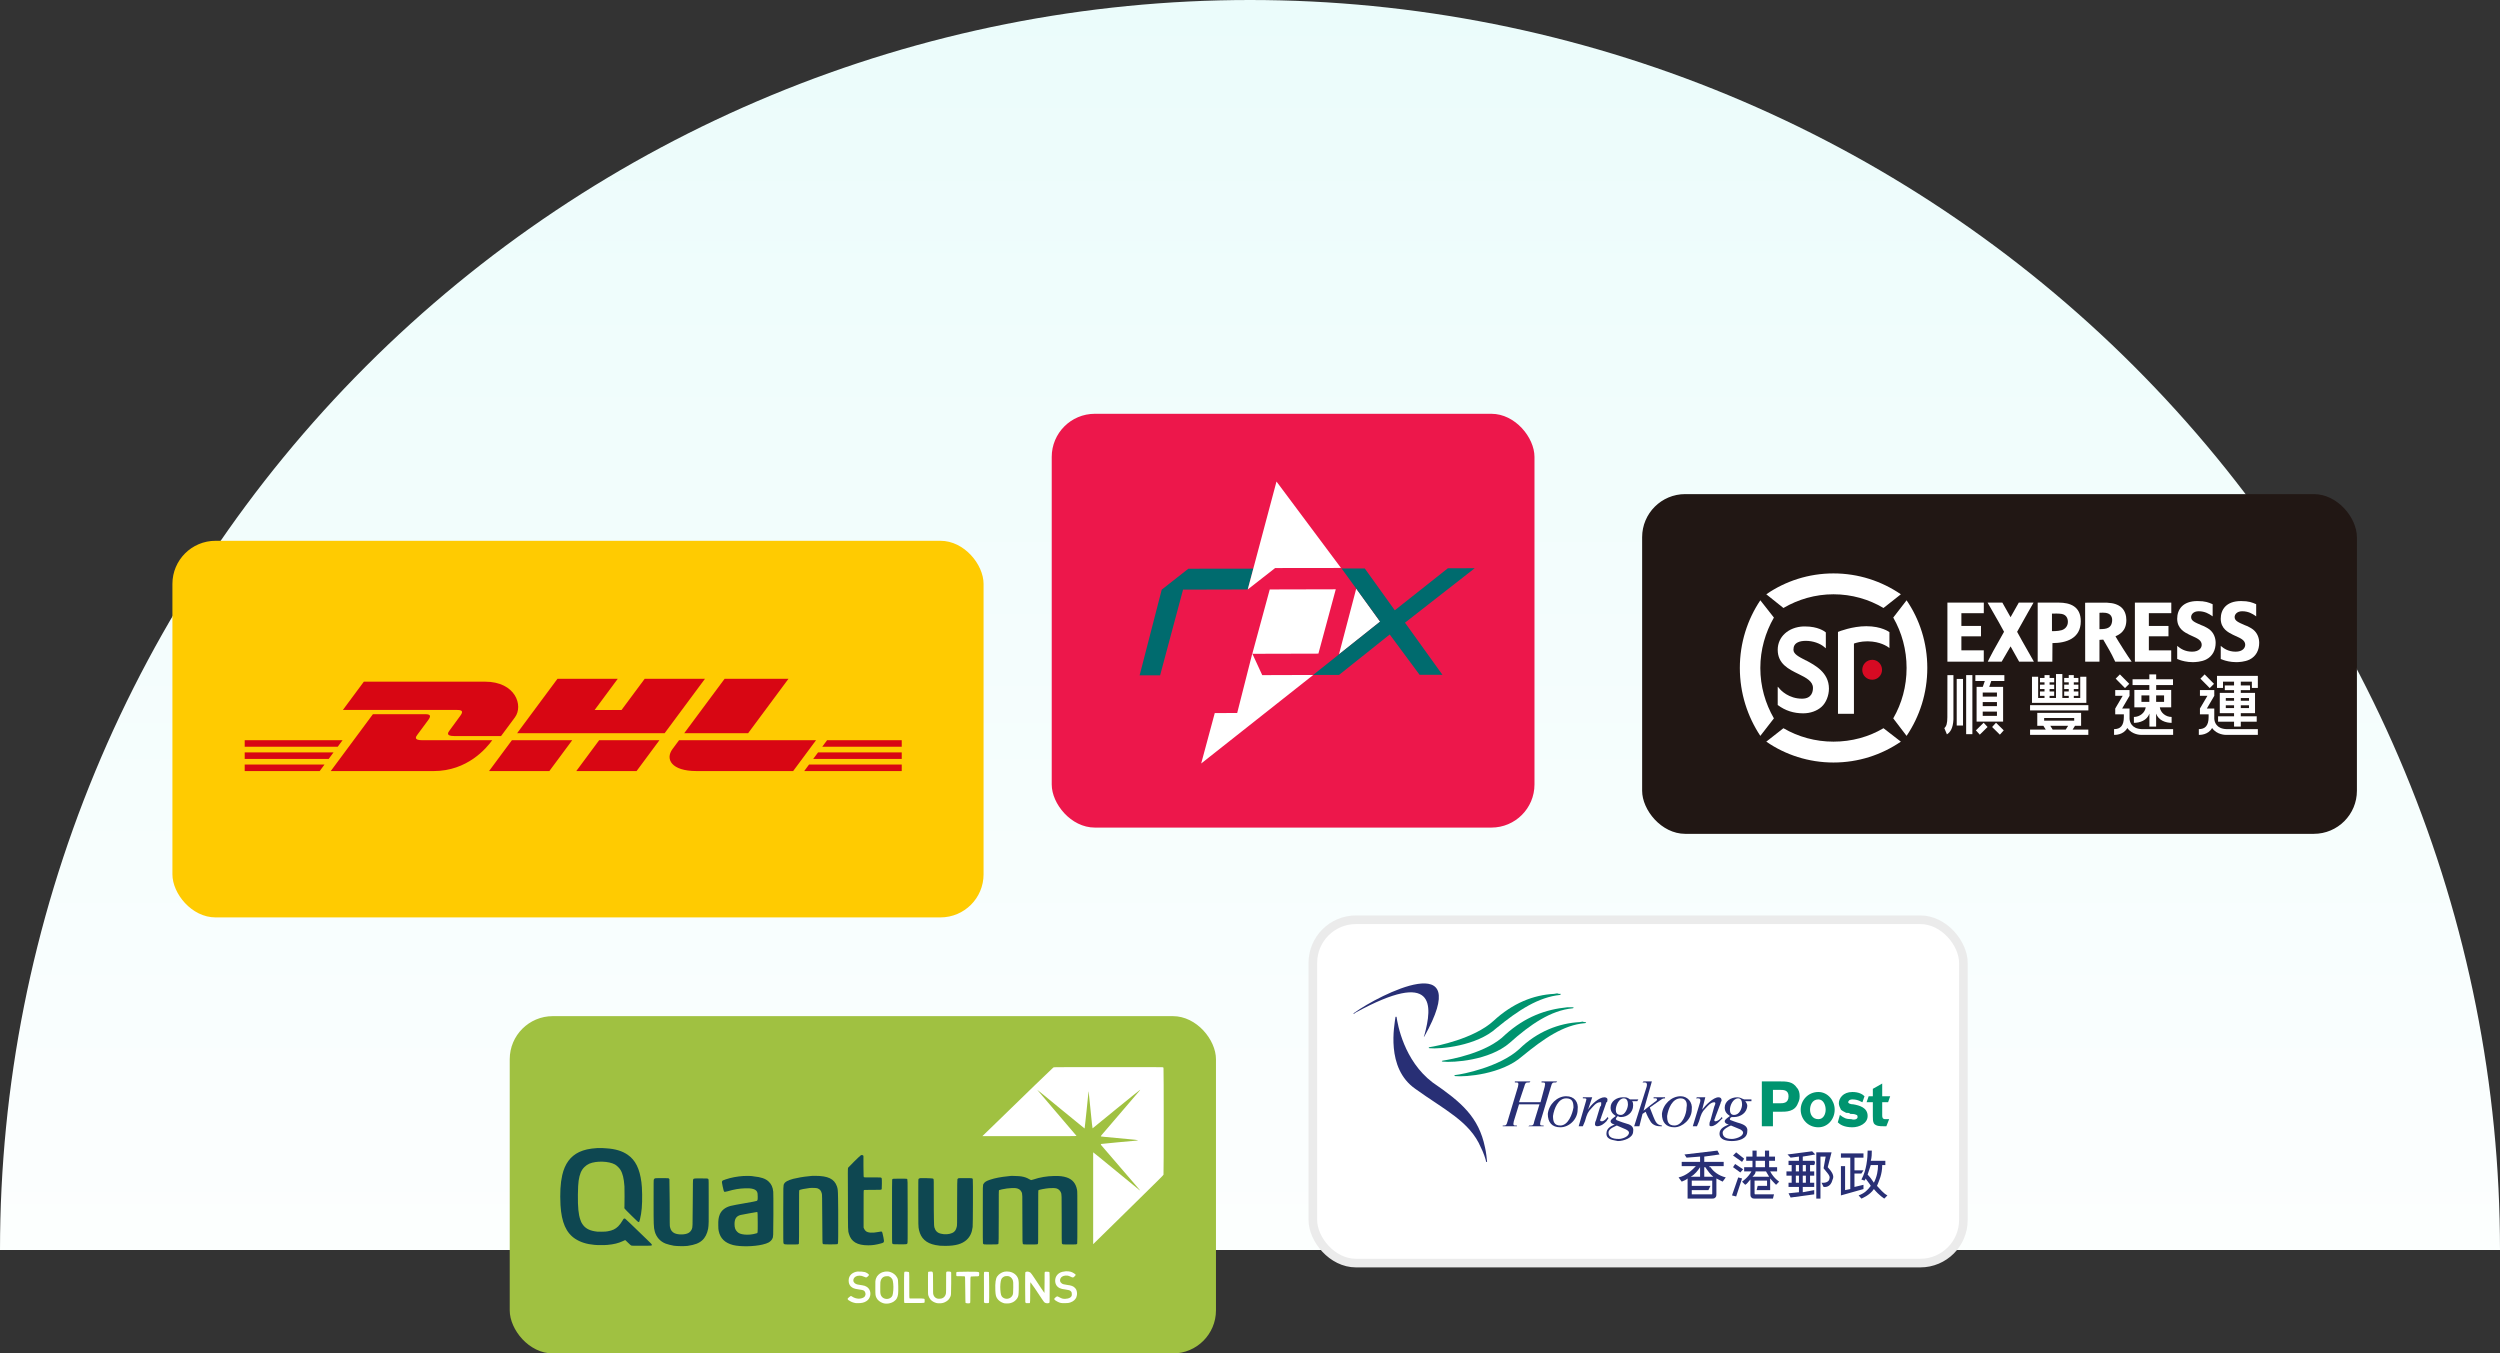
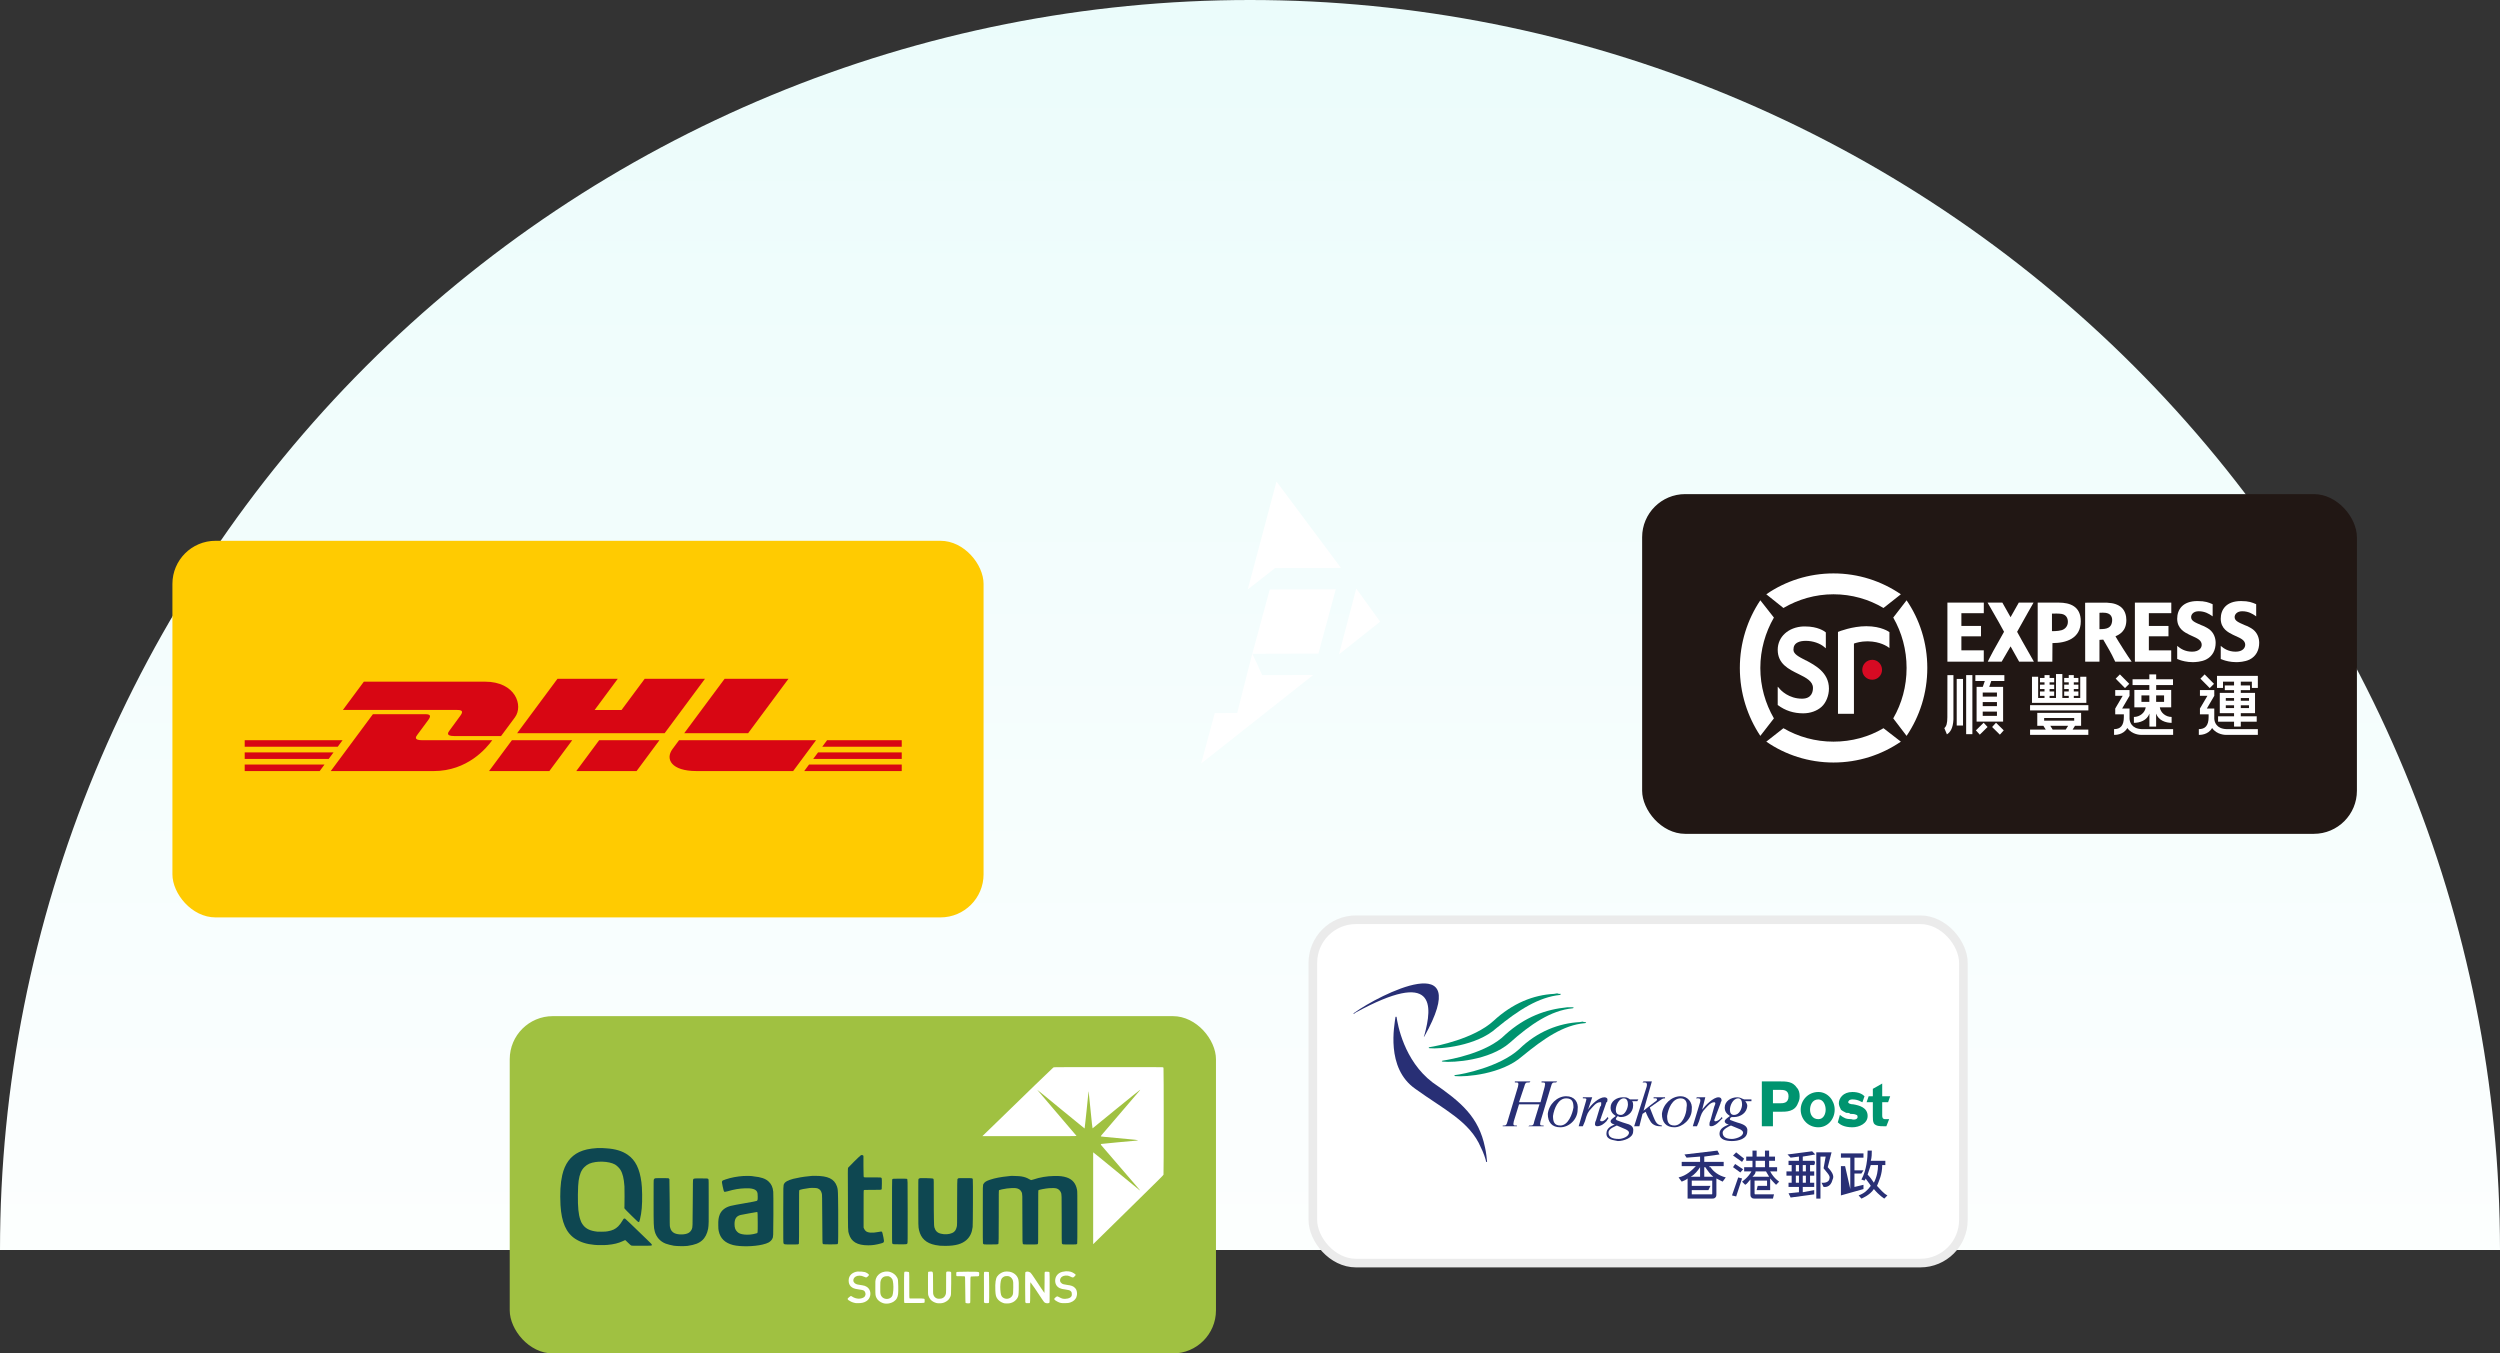
<svg xmlns="http://www.w3.org/2000/svg" width="290" height="157" viewBox="0 0 290 157" fill="none">
  <rect x="0" y="0" width="290" height="157" fill="#333333" stroke="none" />
  <path d="M290 145C290 125.958 286.249 107.103 278.963 89.511C271.676 71.919 260.995 55.934 247.53 42.469C234.066 29.005 218.081 18.324 200.489 11.037C182.897 3.751 164.042 -8.32338e-07 145 0C125.958 8.32338e-07 107.103 3.751 89.511 11.037C71.919 18.324 55.934 29.005 42.469 42.469C29.005 55.934 18.324 71.919 11.037 89.511C3.751 107.103 -1.66468e-06 125.958 0 145L290 145Z" fill="url(#paint0_linear)" />
-   <rect x="122" y="48" width="56" height="48" rx="5" fill="#ED174B" />
  <path d="M145.264 75.811L143.514 82.707L140.912 82.717L139.337 88.566L152.336 78.296L146.419 78.315L145.264 75.811Z" fill="white" />
  <path d="M147.29 68.377L154.949 68.358L152.934 75.821L145.266 75.841L147.29 68.377Z" fill="white" />
  <path d="M157.326 68.27L155.32 75.909L160.094 72.114L157.326 68.27Z" fill="white" />
-   <path d="M155.624 65.942H158.314L161.796 70.793L167.948 65.922L171.069 65.912L162.98 72.231L167.322 78.276H164.672L161.209 73.6L155.321 78.296H152.318L160.094 72.104L155.624 65.942ZM137.851 65.971L145.383 65.961L144.737 68.377L137.235 68.397L134.574 78.335H132.197L134.76 68.397L137.851 65.971Z" fill="#006B6E" />
  <path d="M148.073 55.857L144.737 68.377L147.916 65.893L155.556 65.883L148.073 55.857Z" fill="white" />
  <rect x="190.487" y="57.316" width="82.915" height="39.41" rx="5" fill="#211714" />
  <path d="M217.185 78.848C216.521 78.848 216.022 78.346 216.022 77.706C216.022 77.067 216.521 76.538 217.185 76.538C217.82 76.538 218.316 77.067 218.316 77.706C218.316 78.346 217.793 78.848 217.185 78.848Z" fill="#D70A23" />
  <path d="M212.68 68.937C214.808 68.937 216.797 69.522 218.484 70.527L220.5 68.937C218.262 67.409 215.582 66.516 212.68 66.516C209.807 66.516 207.1 67.409 204.889 68.937L206.877 70.527C208.591 69.522 210.583 68.937 212.68 68.937Z" fill="white" />
  <path d="M206.877 84.472L204.889 86.031C207.1 87.561 209.807 88.452 212.68 88.452C215.582 88.452 218.262 87.561 220.5 86.031L218.484 84.472C216.797 85.473 214.808 86.031 212.68 86.031C210.583 86.031 208.591 85.473 206.877 84.472Z" fill="white" />
  <path d="M204.198 77.484C204.198 75.369 204.779 73.365 205.773 71.639L204.198 69.634C202.706 71.861 201.822 74.561 201.822 77.484C201.822 80.407 202.706 83.109 204.198 85.362L205.773 83.331C204.779 81.605 204.198 79.628 204.198 77.484Z" fill="white" />
  <path d="M219.616 83.331L221.164 85.362C222.684 83.109 223.567 80.407 223.567 77.484C223.567 74.561 222.684 71.861 221.164 69.634L219.616 71.639C220.61 73.365 221.164 75.369 221.164 77.484C221.164 79.628 220.61 81.605 219.616 83.331Z" fill="white" />
  <path d="M209.171 82.746C208.066 82.746 207.099 82.438 206.242 81.799H206.215V81.744V79.85V79.656L206.353 79.795C206.574 80.101 207.514 81.047 209.034 81.047C210.194 81.047 210.304 80.185 210.304 79.795C210.304 79.043 209.53 78.626 208.674 78.208L208.619 78.181C207.487 77.623 206.215 77.012 206.215 75.369C206.215 73.865 207.457 72.752 209.171 72.668H209.392C210.884 72.668 211.631 73.225 211.769 73.337L211.796 73.364V73.42V75.035V75.203L211.658 75.09C211.132 74.616 210.276 74.338 209.475 74.338C209.117 74.338 208.784 74.394 208.563 74.505C208.203 74.671 208.039 74.951 208.039 75.369C208.039 75.87 208.647 76.175 209.392 76.565L209.53 76.622C210.497 77.15 212.157 77.985 212.157 79.877C212.157 80.685 211.824 81.522 211.298 81.994C210.775 82.466 210.001 82.746 209.171 82.746" fill="white" />
  <path d="M215.057 82.801H214.974H213.29H213.206V82.718V73.365V73.309L213.261 73.28C213.317 73.253 214.864 72.64 216.494 72.64C218.262 72.64 219.146 73.309 219.146 73.309L219.174 73.337V73.392V75.035V75.173L219.063 75.09C218.897 74.979 218.123 74.421 216.687 74.394H216.603C215.859 74.394 215.334 74.561 215.085 74.643L215.057 74.671V74.701V82.718V82.801V82.801Z" fill="white" />
  <path d="M239.627 84.632H238.11L237.836 84.196H239.901L239.627 84.632ZM237.121 83.288H240.607V83.6H237.121V83.288ZM240.424 84.632L240.698 84.196H241.408V82.689H236.324V84.196H237.033L237.307 84.632H235.487V85.247H242.245V84.632H240.424Z" fill="white" />
  <path d="M235.487 82.409H242.251V81.799H235.487V82.409Z" fill="white" />
  <path d="M241.307 78.502V80.965H240.56V80.719H241.093V80.211H240.56V79.93H241.093V79.421H240.56V79.149H241.093V78.643H240.56V78.313H239.974V78.643H239.446V79.149H239.974V79.421H239.446V79.93H239.974V80.211H239.446V80.719H239.974V80.965H239.232V78.189H238.495V80.965H237.752V80.719H238.284V80.211H237.752V79.93H238.284V79.421H237.752V79.149H238.284V78.643H237.752V78.313H237.164V78.643H236.637V79.149H237.164V79.421H236.637V79.93H237.164V80.211H236.637V80.719H237.164V80.965H236.425V78.502H235.71V81.532H242.017V78.502H241.307Z" fill="white" />
  <path d="M228.074 85.164H228.796V78.312H228.074V85.164Z" fill="white" />
  <path d="M226.978 84.161H227.71V78.757H226.978V84.161Z" fill="white" />
  <path d="M226.598 78.312H225.9C225.9 78.312 225.894 82.078 225.893 83.194C225.893 83.891 225.787 84.262 225.541 84.458L225.841 85.186C226.235 84.948 226.549 84.47 226.598 83.459V83.441V83.208V78.312Z" fill="white" />
  <path d="M232.433 84.723L231.985 85.221L231.084 84.332L231.536 83.836L232.433 84.723Z" fill="white" />
  <path d="M229.203 84.723L229.655 85.221L230.556 84.332L230.104 83.836L229.203 84.723Z" fill="white" />
  <path d="M231.646 80.809H229.996V80.332H231.646V80.809ZM231.646 81.914H229.996V81.441H231.646V81.914ZM231.646 83.041H229.996V82.547H231.646V83.041ZM232.506 78.997V78.312H229.142V78.997H230.237L230.004 79.675H229.285V83.705H232.36V79.675H230.755L230.986 78.997H232.506Z" fill="white" />
  <path d="M259.151 81.287H258.192V80.973H259.151V81.287ZM259.151 82.137H258.192V81.814H259.151V82.137ZM261.91 79.8V78.401H257.171V79.8H257.868V79.072H259.151V79.512H258.076V80.057H259.151V80.374H257.494V82.727H257.498H259.151V83.091H257.297V83.716H259.151V84.283H259.932V83.716H261.779V83.091H259.932V82.727H261.58H261.583V80.374H259.932V80.057H261.004V79.512H259.932V79.072H261.216V79.8H261.91H261.91ZM259.932 81.814H260.885V82.137H259.932V81.814ZM260.885 81.287H259.932V80.973H260.885V81.287Z" fill="white" />
  <path d="M256.823 79.324L256.33 79.82L255.247 78.724L255.736 78.229L256.823 79.324Z" fill="white" />
  <path d="M258.273 84.579C257.068 84.53 256.875 83.734 256.856 83.361V82.19H255.993L256.856 80.716V80.05H255.193V80.716H256.06L255.193 82.19V82.86H256.2V83.172C256.2 84.201 255.779 84.579 255.064 84.579V85.247C255.193 85.247 256.141 85.269 256.604 84.447C257.15 85.247 258.155 85.247 258.232 85.247H261.911V84.579H258.273Z" fill="white" />
  <path d="M246.995 79.324L246.498 79.82L245.419 78.724L245.909 78.229L246.995 79.324H246.995Z" fill="white" />
  <path d="M248.443 84.579C247.243 84.53 247.043 83.734 247.027 83.361V82.19H246.167L247.027 80.716V80.05H245.366V80.716H246.231L245.366 82.19V82.86H246.367V83.172C246.367 84.201 245.949 84.579 245.231 84.579V85.247C245.368 85.247 246.313 85.269 246.772 84.447C247.324 85.247 248.326 85.247 248.404 85.247H252.082V84.579H248.443Z" fill="white" />
  <path d="M251.033 81.415H250.112V80.667H251.033V81.415ZM249.326 81.415H248.407V80.667H249.326V81.415ZM252.068 78.795H250.117V78.23H249.323V78.795H247.377V79.466H249.323V80.036H247.585V82.052H248.902C248.824 82.662 248.231 83.166 247.532 83.166V83.851C248.201 83.851 249.057 83.578 249.332 82.778V84.283H250.11V82.778C250.384 83.578 251.24 83.851 251.907 83.851V83.166C251.208 83.166 250.62 82.662 250.54 82.052H251.859V80.036H250.117V79.466H252.068V78.795Z" fill="white" />
  <path d="M225.899 69.903H230.123L230.12 71.128H227.521V72.61H229.795V73.811H227.521V75.442H230.118V76.754H225.899V69.903H225.899Z" fill="white" />
  <path d="M247.647 69.903H251.871V71.128H249.267V72.61H251.543V73.811H249.267V75.442H251.861V76.754H247.647V69.903Z" fill="white" />
  <path d="M238.816 69.903C240.204 69.903 241.37 70.434 241.37 72.066L238.816 69.903ZM238.028 73.213C238.028 73.213 238.692 73.232 239.142 73.102C239.578 72.978 239.874 72.607 239.874 72.137C239.874 71.719 239.69 71.313 239.152 71.214C238.838 71.161 238.228 71.165 238.028 71.181V73.213H238.028ZM236.372 76.754V69.903H238.816C240.134 69.903 241.37 70.344 241.37 72.066C241.37 74.076 239.649 74.599 238.085 74.599L238.071 76.754H236.372H236.372Z" fill="white" />
  <path d="M243.538 72.982C244.005 72.974 244.342 72.956 244.6 72.797C244.948 72.585 245.011 72.183 245.011 71.926C245.011 71.121 244.294 71.07 243.931 71.07C243.799 71.07 243.672 71.07 243.538 71.083V72.982V72.982ZM241.881 76.754L241.874 69.914L243.708 69.906C244.799 69.884 245.304 69.983 245.784 70.247C246.548 70.662 246.657 71.496 246.657 71.923C246.657 73.246 245.812 73.618 245.393 73.814C245.626 74.238 246.92 76.282 247.273 76.754H245.365C244.768 75.489 244.6 75.297 243.977 74.196L243.538 74.224V76.754H241.881V76.754Z" fill="white" />
  <path d="M256.321 73.032C256.07 72.839 255.822 72.726 255.602 72.618L255.361 72.522C254.576 72.184 254.17 72.011 254.17 71.579C254.17 71.277 254.435 70.905 255.049 70.905C255.755 70.905 256.246 71.204 256.585 71.44L256.667 71.502V70.091L256.622 70.069C256.224 69.895 255.814 69.722 254.91 69.722C253.164 69.722 252.554 70.739 252.554 71.771C252.554 72.937 253.431 73.359 253.955 73.623L254.263 73.766C254.904 74.045 255.397 74.285 255.397 74.798C255.397 75.162 255.09 75.595 254.279 75.595C253.431 75.595 252.91 75.209 252.64 74.987L252.554 74.919V76.437L252.585 76.453C252.688 76.491 252.788 76.536 252.893 76.571C253.103 76.644 253.657 76.809 254.353 76.809C254.632 76.809 255.336 76.78 255.898 76.51C256.678 76.118 257.015 75.383 257.015 74.565C257.015 74.014 256.81 73.429 256.321 73.032" fill="white" />
  <path d="M261.37 73.035C261.118 72.839 260.871 72.726 260.649 72.618L260.405 72.522C259.629 72.184 259.218 72.011 259.218 71.579C259.218 71.277 259.485 70.905 260.099 70.905C260.811 70.905 261.293 71.204 261.635 71.44L261.717 71.506V70.095L261.674 70.069C261.268 69.895 260.866 69.722 259.963 69.722C258.217 69.722 257.606 70.739 257.606 71.771C257.606 72.937 258.486 73.359 259.003 73.623L259.309 73.766C259.952 74.046 260.445 74.285 260.445 74.798C260.445 75.159 260.14 75.595 259.329 75.595C258.486 75.595 257.953 75.209 257.69 74.987L257.606 74.918V76.445L257.634 76.453C257.732 76.491 257.841 76.536 257.943 76.571C258.156 76.644 258.706 76.809 259.403 76.809C259.682 76.809 260.389 76.78 260.949 76.51C261.731 76.117 262.067 75.383 262.067 74.565C262.067 74.014 261.86 73.429 261.369 73.035" fill="white" />
  <path d="M231.206 75.54L232.469 73.286L231.876 72.206C231.469 71.492 231.008 70.696 230.559 69.903H232.273L233.226 71.594L234.179 69.903H235.892C235.68 70.273 235.447 70.687 235.246 71.038L233.985 73.29L234.579 74.368C234.984 75.089 235.488 75.96 235.933 76.754H234.22L233.226 74.979L232.194 76.754H230.581C230.581 76.754 231.004 75.891 231.206 75.54Z" fill="white" />
  <rect x="59.128" y="117.872" width="81.925" height="39.128" rx="5" fill="#A0C141" />
  <rect x="152.291" y="106.692" width="75.462" height="39.827" rx="5" fill="white" stroke="#EBEBEB" />
  <path d="M165.22 120.243C171.095 109.721 159.989 115.412 157.131 117.459C156.89 117.582 157.011 117.704 157.252 117.459C166.547 112.382 166.185 116.599 165.22 120.12C165.099 120.243 165.22 120.243 165.22 120.243Z" fill="#282F75" />
  <path d="M171.778 133.1C172.019 133.55 172.382 134.532 172.382 134.778H172.503C172.503 134.655 172.382 133.55 172.261 133.1C171.537 129.578 169.525 127.858 166.185 125.566C162.845 123.028 162.121 118.81 162 117.95H161.879C161.758 118.892 160.712 123.887 164.173 126.303C167.513 128.719 170.491 130.07 171.778 133.1Z" fill="#282F75" />
  <path d="M168.801 124.706C168.681 124.706 168.681 124.829 168.801 124.829C170.008 124.951 174.193 124.624 176.568 122.536C179.062 120.489 181.356 118.892 183.851 118.687C183.972 118.687 184.092 118.564 183.851 118.564C183.489 118.564 183.851 118.441 183.247 118.564C180.873 118.687 178.338 119.629 176.205 121.717C173.952 123.764 169.646 124.624 168.801 124.706Z" fill="#00946F" />
  <path d="M167.393 123.028C167.271 123.028 167.151 123.15 167.393 123.15C168.559 123.273 172.744 123.028 175.118 120.98C177.533 118.81 179.907 117.213 182.402 116.967C182.522 116.967 182.643 116.844 182.402 116.844C182.04 116.844 182.281 116.844 181.798 116.844C179.303 117.091 176.929 117.95 174.636 119.997C172.503 122.167 168.197 122.904 167.393 123.028Z" fill="#00946F" />
  <path d="M165.823 121.471C165.702 121.471 165.702 121.594 165.823 121.594C167.031 121.717 171.296 121.348 173.589 119.26C176.085 117.213 178.459 115.657 180.993 115.412C180.993 115.289 181.235 115.289 180.873 115.289C180.631 115.289 180.873 115.166 180.269 115.289C177.895 115.412 175.48 116.354 173.227 118.441C170.974 120.489 166.668 121.348 165.823 121.471Z" fill="#00946F" />
  <path d="M186.587 129.701C186.466 129.578 186.466 129.578 186.466 129.578C186.346 129.823 185.984 130.07 185.863 130.07C185.742 130.07 185.621 130.07 185.621 129.947C185.621 129.823 185.742 129.701 185.742 129.578C186.346 127.858 186.346 127.858 186.346 127.858C186.466 127.858 186.466 127.654 186.466 127.531C186.466 127.408 186.346 127.285 186.104 127.285C185.501 127.285 184.576 128.104 184.213 128.719C184.696 127.285 184.696 127.285 184.696 127.285C183.61 127.285 183.61 127.285 183.61 127.285C183.61 127.408 183.61 127.408 183.61 127.408C183.73 127.408 183.73 127.408 183.73 127.408C183.972 127.408 184.092 127.408 183.972 127.736C183.127 130.643 183.127 130.643 183.127 130.643C183.61 130.643 183.61 130.643 183.61 130.643C183.851 130.07 183.851 130.07 183.851 130.07C184.092 129.21 184.214 128.964 184.576 128.595C184.817 128.35 185.139 127.858 185.622 127.858C185.742 127.858 185.742 127.858 185.742 127.982C185.742 128.104 185.742 128.35 185.622 128.35C185.139 129.947 185.139 129.947 185.139 129.947C185.018 130.193 185.018 130.315 185.018 130.438C185.018 130.56 185.139 130.643 185.26 130.643C185.742 130.643 186.105 130.315 186.346 130.069" fill="#282F75" />
  <path d="M178.7 130.07C179.907 126.057 179.907 126.057 179.907 126.057C180.028 125.566 180.149 125.566 180.391 125.566C180.511 125.566 180.511 125.566 180.511 125.566C180.632 125.442 180.632 125.442 180.632 125.442C178.821 125.442 178.821 125.442 178.821 125.442C178.821 125.566 178.821 125.566 178.821 125.566C178.942 125.566 178.942 125.566 178.942 125.566C179.184 125.566 179.304 125.566 179.184 126.057C178.7 127.858 178.7 127.858 178.7 127.858C176.206 127.858 176.206 127.858 176.206 127.858C176.81 126.057 176.81 126.057 176.81 126.057C176.93 125.566 177.051 125.566 177.292 125.566C177.413 125.566 177.413 125.566 177.413 125.566C177.534 125.442 177.534 125.442 177.534 125.442C175.723 125.442 175.723 125.442 175.723 125.442C175.723 125.566 175.723 125.566 175.723 125.566C175.844 125.566 175.844 125.566 175.844 125.566C176.085 125.566 176.206 125.566 176.085 126.057C174.878 130.07 174.878 130.07 174.878 130.07C174.757 130.56 174.637 130.56 174.436 130.56C174.314 130.56 174.314 130.56 174.314 130.56C174.314 130.643 174.314 130.643 174.314 130.643C175.964 130.643 175.964 130.643 175.964 130.643C175.964 130.56 175.964 130.56 175.964 130.56C175.844 130.56 175.844 130.56 175.844 130.56C175.602 130.56 175.482 130.56 175.602 130.07C176.206 128.104 176.206 128.104 176.206 128.104C178.58 128.104 178.58 128.104 178.58 128.104C177.976 130.07 177.976 130.07 177.976 130.07C177.896 130.56 177.775 130.56 177.534 130.56C177.413 130.56 177.413 130.56 177.413 130.56C177.293 130.643 177.293 130.643 177.293 130.643C179.063 130.643 179.063 130.643 179.063 130.643C179.063 130.56 179.063 130.56 179.063 130.56C178.942 130.56 178.942 130.56 178.942 130.56C178.7 130.56 178.58 130.56 178.7 130.07Z" fill="#282F75" />
  <path d="M182.522 128.473C182.402 129.21 181.919 130.56 180.994 130.56C180.269 130.56 180.148 130.07 180.148 129.456C180.269 128.595 180.752 127.408 181.677 127.408C182.402 127.408 182.522 127.859 182.522 128.473ZM181.677 127.163C180.631 127.163 179.665 128.104 179.545 129.21C179.545 130.193 180.028 130.766 180.994 130.766C182.04 130.766 183.006 129.824 183.006 128.719C183.126 127.859 182.643 127.163 181.677 127.163Z" fill="#282F75" />
  <path d="M191.375 128.473C191.375 128.473 192.421 127.736 192.543 127.654C192.783 127.531 192.783 127.408 193.145 127.408C193.145 127.285 193.145 127.285 193.145 127.285C191.818 127.285 191.818 127.285 191.818 127.285C191.818 127.408 191.818 127.408 191.818 127.408C191.939 127.408 192.059 127.408 192.059 127.408C192.059 127.408 192.301 127.408 192.18 127.654C192.059 127.736 191.255 128.35 190.651 128.841C191.617 125.442 191.617 125.442 191.617 125.442C190.651 125.442 190.651 125.442 190.651 125.442C190.531 125.566 190.531 125.566 190.531 125.566C190.772 125.566 190.772 125.566 190.772 125.566C190.893 125.566 191.134 125.566 191.013 126.057C189.564 130.643 189.564 130.643 189.564 130.643C190.168 130.643 190.168 130.643 190.168 130.643C190.531 129.21 190.531 129.21 190.531 129.21C190.893 128.964 190.893 128.964 190.893 128.964C190.893 128.964 191.134 129.578 191.375 129.947C191.697 130.643 192.421 130.643 192.543 130.643C192.783 130.643 192.783 130.643 192.783 130.643C192.783 130.561 192.783 130.561 192.783 130.561C192.059 130.438 192.059 130.193 191.375 128.473Z" fill="#282F75" />
  <path d="M188.036 129.333C187.553 129.333 187.433 129.087 187.433 128.719C187.433 128.227 187.794 127.408 188.358 127.408C188.72 127.408 188.841 127.736 188.841 128.104C188.841 128.595 188.478 129.333 188.036 129.333ZM187.553 130.56C188.6 131.011 188.6 131.011 188.6 131.011C188.841 131.134 188.962 131.256 188.962 131.38C188.962 131.872 188.157 132.117 187.794 132.117C186.95 132.117 186.587 131.872 186.587 131.38C186.587 130.888 187.433 130.643 187.553 130.56ZM190.048 127.531C189.203 127.531 189.203 127.531 189.203 127.531C189.082 127.531 189.082 127.531 189.082 127.531C188.72 127.286 188.72 127.286 188.237 127.286C187.553 127.286 186.828 127.736 186.828 128.473C186.828 128.964 187.07 129.21 187.432 129.456C187.311 129.579 186.828 129.824 186.828 130.07C186.828 130.316 187.191 130.438 187.311 130.438C186.828 130.643 186.346 130.888 186.346 131.503C186.346 132.24 187.191 132.24 187.673 132.363C188.358 132.363 189.444 131.995 189.444 131.256C189.565 130.643 189.082 130.438 188.599 130.316C188.156 130.193 187.553 129.947 187.553 129.947L187.432 129.824C187.432 129.701 187.553 129.579 187.673 129.456C187.794 129.579 187.915 129.579 188.036 129.579C188.72 129.579 189.444 129.087 189.444 128.227C189.444 128.105 189.444 127.859 189.323 127.736C189.927 127.736 189.927 127.736 189.927 127.736L190.048 127.531Z" fill="#282F75" />
  <path d="M201.155 129.333C200.792 129.333 200.672 129.087 200.672 128.719C200.672 128.227 201.035 127.408 201.637 127.408C201.959 127.408 202.08 127.736 202.08 128.104C202.08 128.595 201.758 129.333 201.155 129.333ZM200.792 130.56C201.878 131.011 201.878 131.011 201.878 131.011C202.08 131.134 202.2 131.256 202.2 131.38C202.2 131.872 201.276 132.117 200.913 132.117C200.188 132.117 199.827 131.872 199.827 131.38C199.827 131.011 200.55 130.643 200.792 130.56ZM203.167 127.531C202.441 127.531 202.441 127.531 202.441 127.531C202.321 127.531 202.321 127.531 202.321 127.531C201.959 127.408 201.878 127.286 201.516 127.286C200.792 127.286 200.068 127.736 200.068 128.473C200.068 128.964 200.309 129.21 200.672 129.456C200.55 129.579 200.068 129.824 200.068 130.07C200.068 130.316 200.429 130.438 200.55 130.438C200.068 130.643 199.464 130.888 199.464 131.503C199.464 132.24 200.309 132.363 200.913 132.363C201.637 132.363 202.683 132.117 202.683 131.256C202.804 130.643 202.2 130.438 201.878 130.316C201.396 130.193 200.792 129.947 200.792 129.947C200.672 129.947 200.672 129.824 200.672 129.824C200.672 129.701 200.792 129.579 200.913 129.579C201.034 129.579 201.155 129.579 201.155 129.579C201.878 129.579 202.683 129.087 202.683 128.227C202.683 128.104 202.562 127.859 202.441 127.736C203.167 127.736 203.167 127.736 203.167 127.736V127.531H203.167Z" fill="#282F75" />
  <path d="M199.826 129.701C199.705 129.578 199.705 129.578 199.705 129.578C199.585 129.823 199.222 130.07 198.98 130.07C198.98 130.07 198.859 130.07 198.859 129.947C198.859 129.823 198.98 129.701 198.98 129.578C199.585 127.982 199.585 127.982 199.585 127.982C199.585 127.858 199.705 127.736 199.705 127.654C199.705 127.408 199.585 127.285 199.343 127.285C198.739 127.285 197.814 128.227 197.451 128.719C197.814 127.285 197.814 127.285 197.814 127.285C196.847 127.285 196.847 127.285 196.847 127.285C196.727 127.409 196.727 127.409 196.727 127.409C196.968 127.409 196.968 127.409 196.968 127.409C197.088 127.409 197.331 127.409 197.21 127.859C196.365 130.643 196.365 130.643 196.365 130.643C196.847 130.643 196.847 130.643 196.847 130.643C197.088 130.07 197.088 130.07 197.088 130.07C197.331 129.21 197.451 128.964 197.814 128.596C198.055 128.35 198.417 127.859 198.859 127.859C198.859 127.859 198.98 127.859 198.98 127.982C198.98 128.104 198.859 128.35 198.859 128.35C198.417 129.947 198.417 129.947 198.417 129.947C198.296 130.193 198.296 130.315 198.296 130.438C198.296 130.561 198.296 130.643 198.498 130.643C198.859 130.643 199.222 130.315 199.463 130.07" fill="#282F75" />
  <path d="M195.641 128.473C195.641 129.21 195.157 130.56 194.232 130.56C193.508 130.56 193.387 130.07 193.387 129.456C193.508 128.595 193.991 127.408 194.956 127.408C195.52 127.408 195.761 127.859 195.641 128.473ZM194.956 127.163C193.87 127.163 192.904 128.104 192.783 129.21C192.783 130.193 193.267 130.766 194.232 130.766C195.157 130.766 196.244 129.824 196.244 128.719C196.365 127.859 195.761 127.163 194.956 127.163Z" fill="#282F75" />
  <path d="M206.385 127.982C205.661 127.982 205.661 127.982 205.661 127.982C205.661 126.426 205.661 126.426 205.661 126.426C206.506 126.426 206.506 126.426 206.506 126.426C206.868 126.426 207.471 126.426 207.471 127.163C207.471 127.982 206.868 127.982 206.385 127.982ZM206.385 125.442C204.373 125.442 204.373 125.442 204.373 125.442C204.373 130.643 204.373 130.643 204.373 130.643C205.661 130.643 205.661 130.643 205.661 130.643C205.661 128.964 205.661 128.964 205.661 128.964C206.506 128.964 206.506 128.964 206.506 128.964C207.23 128.964 208.197 128.964 208.558 127.982C208.679 127.736 208.76 127.531 208.76 127.163C208.76 126.794 208.679 126.426 208.438 126.18C207.954 125.442 207.23 125.442 206.385 125.442Z" fill="#00946F" />
  <path d="M214.996 128.104C214.633 128.104 214.392 127.982 214.392 127.858C214.392 127.736 214.513 127.531 214.876 127.531C215.6 127.531 215.922 127.858 216.043 127.858C216.284 127.163 216.284 127.163 216.284 127.163C216.043 126.917 215.6 126.672 214.876 126.672C213.79 126.672 213.306 127.409 213.306 127.982C213.306 128.227 213.427 128.473 213.547 128.719C213.669 128.841 213.91 128.964 214.151 129.087C214.392 129.087 214.513 129.087 214.633 129.21C214.876 129.21 215.117 129.21 215.359 129.332C215.359 129.332 215.48 129.332 215.48 129.578C215.48 129.823 215.117 129.947 214.755 129.823C214.151 129.823 213.91 129.701 213.427 129.332C213.185 130.193 213.185 130.193 213.185 130.193C213.427 130.438 213.91 130.766 214.876 130.766C215.681 130.766 216.645 130.315 216.645 129.456C216.645 128.473 215.681 128.227 214.996 128.104Z" fill="#00946F" />
  <path d="M218.336 129.332C218.336 127.858 218.336 127.858 218.336 127.858C219.02 127.858 219.02 127.858 219.02 127.858C219.262 127.163 219.262 127.163 219.262 127.163C218.336 127.163 218.336 127.163 218.336 127.163C218.336 125.689 218.336 125.689 218.336 125.689C217.25 126.303 217.25 126.303 217.25 126.303C217.25 127.163 217.25 127.163 217.25 127.163C216.767 127.163 216.767 127.163 216.767 127.163C216.524 127.858 216.524 127.858 216.524 127.858C217.25 127.858 217.25 127.858 217.25 127.858C217.25 129.456 217.25 129.456 217.25 129.456C217.25 129.823 217.25 130.07 217.371 130.315C217.612 130.643 218.094 130.643 218.457 130.643C218.819 130.643 218.819 130.643 218.819 130.643C219.14 129.823 219.14 129.823 219.14 129.823C218.699 129.823 218.699 129.823 218.699 129.823C218.336 129.823 218.336 129.578 218.336 129.332Z" fill="#00946F" />
  <path d="M210.931 129.824C210.208 129.824 209.966 129.21 209.966 128.719C209.966 128.227 210.208 127.531 210.931 127.531C211.535 127.531 211.777 128.227 211.777 128.719C211.777 129.21 211.535 129.824 210.931 129.824ZM210.931 126.671C209.725 126.671 208.88 127.654 208.88 128.719C208.88 129.824 209.725 130.766 210.931 130.766C212.018 130.766 212.823 129.824 212.823 128.719C212.823 127.654 212.018 126.671 210.931 126.671Z" fill="#00946F" />
  <path d="M208.678 135.884C208.678 135.147 208.678 135.147 208.678 135.147C208.316 135.147 208.316 135.147 208.316 135.147C208.316 135.884 208.316 135.884 208.316 135.884H208.678ZM208.317 137.194C208.678 137.194 208.678 137.194 208.678 137.194C208.678 136.374 208.678 136.374 208.678 136.374C208.317 136.374 208.317 136.374 208.317 136.374V137.194ZM209.482 137.194C209.482 136.374 209.482 136.374 209.482 136.374C209.121 136.374 209.121 136.374 209.121 136.374C209.121 137.194 209.121 137.194 209.121 137.194H209.482ZM209.482 135.884C209.482 135.147 209.482 135.147 209.482 135.147C209.121 135.147 209.121 135.147 209.121 135.147C209.121 135.884 209.121 135.884 209.121 135.884H209.482ZM210.69 139.037C210.69 133.673 210.69 133.673 210.69 133.673C212.461 133.673 212.461 133.673 212.461 133.673C212.018 135.392 212.018 135.392 212.018 135.392C212.461 135.884 212.823 136.374 212.582 136.825C212.341 137.809 211.657 137.686 211.535 137.686C211.294 137.194 211.294 137.194 211.294 137.194C211.294 137.194 212.139 137.317 212.22 136.702C212.341 136.375 211.898 136.007 211.535 135.516C211.777 134.165 211.777 134.165 211.777 134.165C211.173 134.165 211.173 134.165 211.173 134.165C211.173 139.038 211.173 139.038 211.173 139.038H210.69V139.037ZM207.713 134.287C207.35 133.919 207.35 133.919 207.35 133.919C210.208 133.55 210.208 133.55 210.208 133.55C210.57 133.919 210.57 133.919 210.57 133.919C209.121 134.165 209.121 134.165 209.121 134.165C209.121 134.655 209.121 134.655 209.121 134.655C210.449 134.655 210.449 134.655 210.449 134.655C210.57 134.778 210.57 134.9 210.449 135.147C209.966 135.147 209.966 135.147 209.966 135.147C209.966 135.884 209.966 135.884 209.966 135.884C210.449 135.884 210.449 135.884 210.449 135.884C210.449 136.374 210.449 136.374 210.449 136.374C209.966 136.374 209.966 136.374 209.966 136.374C209.966 137.194 209.966 137.194 209.966 137.194C210.449 137.194 210.449 137.194 210.449 137.194C210.449 137.686 210.449 137.686 210.449 137.686C209.121 137.686 209.121 137.686 209.121 137.686C209.121 138.299 209.121 138.299 209.121 138.299C210.449 138.053 210.449 138.053 210.449 138.053C210.449 138.545 210.449 138.545 210.449 138.545C207.713 138.913 207.713 138.913 207.713 138.913C207.47 138.421 207.47 138.421 207.47 138.421C208.678 138.299 208.678 138.299 208.678 138.299C208.678 137.686 208.678 137.686 208.678 137.686C207.47 137.686 207.47 137.686 207.47 137.686C207.47 137.194 207.47 137.194 207.47 137.194C207.833 137.194 207.833 137.194 207.833 137.194C207.833 136.374 207.833 136.374 207.833 136.374C207.229 136.374 207.229 136.374 207.229 136.374C207.229 135.884 207.229 135.884 207.229 135.884C207.833 135.884 207.833 135.884 207.833 135.884C207.833 135.147 207.833 135.147 207.833 135.147C207.47 135.147 207.47 135.147 207.47 135.147C207.47 134.655 207.47 134.655 207.47 134.655C208.678 134.655 208.678 134.655 208.678 134.655C208.678 134.165 208.678 134.165 208.678 134.165L207.713 134.287Z" fill="#282F75" />
  <path d="M197.694 136.498C198.739 136.498 198.739 136.498 198.739 136.498C198.417 136.252 198.055 135.761 197.814 135.392H197.694V136.498ZM199.102 136.702C199.102 137.931 199.102 137.931 199.102 137.931C199.102 138.545 199.102 138.545 199.102 138.545C199.102 138.668 199.102 138.791 198.98 138.913C198.859 139.037 198.739 139.037 198.618 139.037C197.21 139.037 197.21 139.037 197.21 139.037C195.761 139.037 195.761 139.037 195.761 139.037C195.761 136.702 195.761 136.702 195.761 136.702C195.641 136.825 195.399 136.948 195.078 137.071C194.715 136.58 194.715 136.58 194.715 136.58C195.641 136.374 196.244 135.761 196.727 135.269C195.078 135.269 195.078 135.269 195.078 135.269C195.078 134.778 195.078 134.778 195.078 134.778C197.21 134.778 197.21 134.778 197.21 134.778C197.21 134.165 197.21 134.165 197.21 134.165C195.641 134.287 195.641 134.287 195.641 134.287C195.399 133.919 195.399 133.919 195.399 133.919C199.222 133.469 199.222 133.469 199.222 133.469C199.463 133.919 199.463 133.919 199.463 133.919C197.694 134.165 197.694 134.165 197.694 134.165C197.694 134.778 197.694 134.778 197.694 134.778C199.947 134.778 199.947 134.778 199.947 134.778C199.947 135.269 199.947 135.269 199.947 135.269C198.296 135.269 198.296 135.269 198.296 135.269C198.296 135.269 198.296 135.269 198.296 135.392C198.417 135.392 198.417 135.392 198.417 135.392C198.739 135.884 199.343 136.374 200.188 136.58C199.826 137.071 199.826 137.071 199.826 137.071C199.585 136.948 199.343 136.825 199.102 136.702ZM198.619 137.686C198.619 136.948 198.619 136.948 198.619 136.948C196.244 136.948 196.245 136.948 196.245 136.948C196.245 137.563 196.245 137.563 196.245 137.563C198.417 137.563 198.417 137.563 198.417 137.563C198.176 138.053 198.176 138.053 198.176 138.053C196.245 138.053 196.245 138.053 196.245 138.053C196.245 138.545 196.245 138.545 196.245 138.545C197.694 138.545 197.694 138.545 197.694 138.545C198.498 138.545 198.498 138.545 198.498 138.545C198.619 138.545 198.619 138.545 198.619 138.421V137.686H198.619ZM197.21 135.392C196.968 135.761 196.607 136.252 196.124 136.498C197.21 136.498 197.21 136.498 197.21 136.498C197.21 135.392 197.21 135.392 197.21 135.392Z" fill="#282F75" />
  <path d="M202.32 134.41L201.395 133.673L201.032 134.042L202.079 134.778L202.32 134.41Z" fill="#282F75" />
  <path d="M202.199 135.639L201.274 135.023L201.032 135.392L201.877 136.007L202.199 135.639Z" fill="#282F75" />
  <path d="M200.912 138.668L201.395 138.791L202.079 136.702L201.636 136.58L200.912 138.668Z" fill="#282F75" />
  <path d="M203.287 136.498C203.528 136.252 203.649 136.129 203.649 135.884C204.857 135.884 204.857 135.884 204.857 135.884C204.977 136.129 205.098 136.252 205.218 136.498H203.287ZM203.649 134.655C204.736 134.655 204.736 134.655 204.736 134.655C204.736 135.392 204.736 135.392 204.736 135.392C203.649 135.392 203.649 135.392 203.649 135.392V134.655ZM203.89 137.563C203.769 138.053 203.769 138.053 203.769 138.053C205.339 138.053 205.339 138.053 205.339 138.053C205.339 136.702 205.339 136.702 205.339 136.702C205.54 136.948 205.781 137.194 206.023 137.439C206.385 137.071 206.385 137.071 206.385 137.071C206.385 137.071 205.781 136.702 205.339 135.884C206.144 135.884 206.144 135.884 206.144 135.884C206.144 135.392 206.144 135.392 206.144 135.392C205.218 135.392 205.218 135.392 205.218 135.392C205.218 134.655 205.218 134.655 205.218 134.655C205.902 134.655 205.902 134.655 205.902 134.655C205.902 134.165 205.902 134.165 205.902 134.165C205.218 134.165 205.218 134.165 205.218 134.165C205.218 133.469 205.218 133.469 205.218 133.469C204.736 133.469 204.736 133.469 204.736 133.469C204.736 134.165 204.736 134.165 204.736 134.165C203.769 134.165 203.769 134.165 203.769 134.165C203.769 133.469 203.769 133.469 203.769 133.469C203.288 133.469 203.288 133.469 203.288 133.469C203.288 134.165 203.288 134.165 203.288 134.165C202.562 134.165 202.562 134.165 202.562 134.165C202.562 134.655 202.562 134.655 202.562 134.655C203.288 134.655 203.288 134.655 203.288 134.655C203.288 135.392 203.288 135.392 203.288 135.392C202.321 135.392 202.321 135.392 202.321 135.392C202.321 135.884 202.321 135.884 202.321 135.884C203.167 135.884 203.167 135.884 203.167 135.884C202.804 136.579 202.08 137.071 202.08 137.071C202.442 137.439 202.442 137.439 202.442 137.439C202.684 137.316 202.804 137.071 203.047 136.825C203.047 138.545 203.047 138.545 203.047 138.545C203.047 138.668 203.047 138.791 203.167 138.913C203.288 139.037 203.408 139.037 203.529 139.037C205.661 139.037 205.661 139.037 205.661 139.037C205.782 138.546 205.782 138.546 205.782 138.546C203.649 138.546 203.649 138.546 203.649 138.546C203.529 138.546 203.529 138.546 203.529 138.299C203.529 136.948 203.529 136.948 203.529 136.948C204.978 136.948 204.978 136.948 204.978 136.948C204.978 137.563 204.978 137.563 204.978 137.563H203.89V137.563Z" fill="#282F75" />
-   <path d="M218.336 135.147C218.336 136.252 217.973 136.948 217.732 137.563C218.094 137.931 218.456 138.421 218.94 138.668C218.577 139.037 218.577 139.037 218.577 139.037C218.577 139.037 217.973 138.668 217.371 137.931C216.887 138.668 215.922 139.037 215.922 139.037C215.6 138.668 215.6 138.668 215.6 138.668C216.283 138.422 216.645 138.054 217.008 137.563C216.887 137.317 216.645 137.071 216.404 136.702C216.404 136.825 216.283 136.948 216.283 136.948C215.922 136.825 215.922 136.825 215.922 136.825C216.524 135.761 216.645 134.287 216.645 133.469C217.13 133.469 217.13 133.469 217.13 133.469C217.13 133.795 217.13 134.287 217.008 134.655C218.699 134.655 218.699 134.655 218.699 134.655C218.699 135.147 218.699 135.147 218.699 135.147L218.336 135.147ZM216.645 136.252C216.887 136.498 217.129 136.825 217.371 137.194C217.732 136.498 217.852 135.761 217.852 135.147C217.008 135.147 217.008 135.147 217.008 135.147C216.887 135.516 216.767 135.884 216.645 136.252ZM215.118 137.686C216.163 137.439 216.163 137.439 216.163 137.439C216.163 137.931 216.163 137.931 216.163 137.931C213.547 138.668 213.547 138.668 213.547 138.668C213.547 135.269 213.547 135.269 213.547 135.269C214.03 135.269 214.03 135.269 214.03 135.269C214.03 138.054 214.03 138.054 214.03 138.054C214.633 137.931 214.633 137.931 214.633 137.931C214.633 134.287 214.633 134.287 214.633 134.287C213.547 134.287 213.547 134.287 213.547 134.287C213.547 133.795 213.547 133.795 213.547 133.795C216.163 133.795 216.163 133.795 216.163 133.795C216.163 134.287 216.163 134.287 216.163 134.287C215.118 134.287 215.118 134.287 215.118 134.287C215.118 135.761 215.118 135.761 215.118 135.761C216.163 135.761 216.163 135.761 216.163 135.761C215.922 136.129 215.922 136.129 215.922 136.129C215.117 136.129 215.117 136.129 215.117 136.129V137.686H215.118Z" fill="#282F75" />
+   <path d="M218.336 135.147C218.336 136.252 217.973 136.948 217.732 137.563C218.094 137.931 218.456 138.421 218.94 138.668C218.577 139.037 218.577 139.037 218.577 139.037C218.577 139.037 217.973 138.668 217.371 137.931C216.887 138.668 215.922 139.037 215.922 139.037C215.6 138.668 215.6 138.668 215.6 138.668C216.283 138.422 216.645 138.054 217.008 137.563C216.887 137.317 216.645 137.071 216.404 136.702C216.404 136.825 216.283 136.948 216.283 136.948C215.922 136.825 215.922 136.825 215.922 136.825C216.524 135.761 216.645 134.287 216.645 133.469C217.13 133.469 217.13 133.469 217.13 133.469C217.13 133.795 217.13 134.287 217.008 134.655C218.699 134.655 218.699 134.655 218.699 134.655C218.699 135.147 218.699 135.147 218.699 135.147L218.336 135.147ZM216.645 136.252C216.887 136.498 217.129 136.825 217.371 137.194C217.732 136.498 217.852 135.761 217.852 135.147C217.008 135.147 217.008 135.147 217.008 135.147C216.887 135.516 216.767 135.884 216.645 136.252ZM215.118 137.686C216.163 137.439 216.163 137.439 216.163 137.439C216.163 137.931 216.163 137.931 216.163 137.931C213.547 138.668 213.547 138.668 213.547 138.668C213.547 135.269 213.547 135.269 213.547 135.269C214.03 135.269 214.03 135.269 214.03 135.269C214.633 137.931 214.633 137.931 214.633 137.931C214.633 134.287 214.633 134.287 214.633 134.287C213.547 134.287 213.547 134.287 213.547 134.287C213.547 133.795 213.547 133.795 213.547 133.795C216.163 133.795 216.163 133.795 216.163 133.795C216.163 134.287 216.163 134.287 216.163 134.287C215.118 134.287 215.118 134.287 215.118 134.287C215.118 135.761 215.118 135.761 215.118 135.761C216.163 135.761 216.163 135.761 216.163 135.761C215.922 136.129 215.922 136.129 215.922 136.129C215.117 136.129 215.117 136.129 215.117 136.129V137.686H215.118Z" fill="#282F75" />
  <rect x="20" y="62.732" width="94.094" height="43.687" rx="5" fill="#FFCB01" />
  <path d="M42.209 79.071L39.774 82.355H53.045C53.716 82.355 53.708 82.606 53.38 83.05C53.047 83.498 52.49 84.274 52.15 84.731C51.977 84.962 51.666 85.382 52.697 85.382H58.124L59.732 83.212C60.73 81.868 59.819 79.073 56.253 79.073L42.209 79.071Z" fill="#D80613" />
  <path d="M38.367 89.444L43.259 82.845H49.328C50 82.845 49.991 83.098 49.663 83.54L48.425 85.214C48.252 85.445 47.941 85.865 48.972 85.865H57.102C56.427 86.786 54.232 89.444 50.296 89.444H38.367ZM66.378 85.864L63.725 89.444H56.729L59.381 85.864H66.378ZM77.095 85.053H59.984L64.663 78.744H71.656L68.975 82.362H72.096L74.781 78.744H81.774L77.095 85.053ZM76.494 85.864L73.842 89.444H66.848L69.501 85.864H76.494ZM28.385 87.276H38.69L38.128 88.035H28.385V87.276ZM28.385 85.864H39.738L39.174 86.623H28.385V85.864ZM28.385 88.688H37.644L37.084 89.444H28.385V88.688ZM104.601 88.035H94.332L94.896 87.276H104.601V88.035ZM104.601 89.444H93.289L93.848 88.688H104.601V89.444ZM95.942 85.864H104.601V86.624H95.38L95.942 85.864ZM91.46 78.744L86.781 85.053H79.369L84.052 78.744H91.46ZM78.77 85.864C78.77 85.864 78.26 86.558 78.01 86.89C77.133 88.07 77.908 89.442 80.775 89.442H92.007L94.66 85.864H78.77Z" fill="#D80613" />
  <g clip-path="url(#clip0)">
    <path d="M122.298 123.8C122.265 123.8 122.214 123.817 122.18 123.833C122.13 123.866 118.564 127.303 115.838 129.968L113.954 131.793H119.422C124.637 131.793 124.889 131.793 124.872 131.76C124.468 131.3 120.313 126.432 120.313 126.415C120.313 126.399 121.558 127.418 123.055 128.652C124.569 129.885 125.797 130.905 125.814 130.905C125.814 130.905 125.932 129.951 126.05 128.767C126.167 127.599 126.268 126.629 126.268 126.629H126.285C126.285 126.629 126.386 127.599 126.504 128.767C126.639 130.198 126.723 130.888 126.739 130.888C126.756 130.888 128.001 129.869 129.498 128.635C130.996 127.402 132.257 126.415 132.257 126.415C132.257 126.415 132.257 126.448 132.241 126.464C132.224 126.481 131.298 127.566 130.171 128.882C129.044 130.198 128.035 131.365 127.917 131.513C127.782 131.661 127.698 131.777 127.698 131.793C127.698 131.826 127.715 131.842 128.102 131.875C128.59 131.925 129.515 132.007 130.912 132.138C131.467 132.188 131.938 132.237 131.971 132.254C132.005 132.27 132.005 132.27 131.955 132.286C131.921 132.303 131.82 132.303 131.736 132.319C131.467 132.336 127.799 132.681 127.749 132.698C127.665 132.714 127.682 132.78 127.816 132.928C128.321 133.52 131.702 137.434 131.921 137.697C132.173 137.993 132.257 138.092 132.224 138.092C132.224 138.092 130.996 137.089 129.515 135.872C128.035 134.655 126.807 133.651 126.807 133.668C126.807 133.668 126.807 136.069 126.807 138.997V144.325L130.878 140.329C134.36 136.908 134.949 136.332 134.966 136.266C135 136.168 135 123.932 134.966 123.866C134.949 123.833 134.932 123.817 134.899 123.8C134.882 123.784 133.586 123.784 128.624 123.784C125.175 123.784 122.332 123.784 122.298 123.8Z" fill="white" />
    <path d="M69.29 133.175C68.331 133.24 67.776 133.372 67.187 133.635C66.161 134.128 65.522 135 65.219 136.316C65 137.286 64.95 138.388 65.017 139.802C65.135 141.792 65.673 143.026 66.75 143.717C67.339 144.095 68.045 144.325 68.97 144.407C69.256 144.44 70.198 144.44 70.484 144.407C71.208 144.342 71.746 144.21 72.268 143.963C72.402 143.898 72.503 143.848 72.52 143.848C72.537 143.848 72.671 143.98 72.84 144.144C73.025 144.325 73.176 144.457 73.21 144.473C73.277 144.506 73.378 144.506 74.421 144.506C75.666 144.506 75.615 144.506 75.615 144.391C75.615 144.342 75.531 144.243 74.942 143.684C73.243 142.039 72.587 141.414 72.537 141.381C72.47 141.332 72.385 141.332 72.335 141.398C72.318 141.414 72.251 141.496 72.217 141.579C72.049 141.858 71.881 142.088 71.713 142.253C71.376 142.582 71.056 142.73 70.501 142.829C70.283 142.861 70.198 142.878 69.744 142.878C69.29 142.878 69.206 142.878 68.987 142.829C68.297 142.713 67.86 142.45 67.557 141.99C67.439 141.809 67.406 141.743 67.322 141.496C67.103 140.871 67.019 140.049 67.036 138.569C67.053 137.681 67.069 137.401 67.12 136.974C67.238 136.201 67.423 135.74 67.793 135.378C67.961 135.214 68.146 135.082 68.365 134.984C69.189 134.638 70.636 134.688 71.342 135.082C71.561 135.214 71.847 135.493 71.965 135.691C72.234 136.118 72.369 136.694 72.436 137.615C72.453 137.96 72.453 139.638 72.436 139.934C72.419 140.115 72.419 140.164 72.453 140.197C72.47 140.23 72.823 140.592 73.243 141.003C73.849 141.595 74.017 141.759 74.068 141.759C74.152 141.759 74.169 141.727 74.236 141.447C74.438 140.625 74.505 139.786 74.488 138.536C74.472 137.829 74.455 137.566 74.404 137.138C74.202 135.576 73.714 134.572 72.806 133.948C72.184 133.52 71.393 133.273 70.35 133.207C70.131 133.175 69.509 133.158 69.29 133.175Z" fill="#0E4751" />
    <path d="M99.857 134.013C99.739 134.079 98.41 135.395 98.376 135.461C98.343 135.526 98.343 135.872 98.36 139.029C98.36 142.829 98.36 142.779 98.477 143.141C98.747 144.046 99.436 144.457 100.715 144.457C101.22 144.457 101.64 144.391 102.178 144.243C102.431 144.177 102.498 144.144 102.532 144.029C102.549 143.963 102.549 143.93 102.481 143.552C102.38 143.059 102.347 142.944 102.313 142.894C102.263 142.845 102.178 142.845 101.876 142.911C101.186 143.042 100.715 143.009 100.463 142.829C100.362 142.746 100.277 142.648 100.227 142.516L100.177 142.401V140.246C100.177 138.256 100.177 138.092 100.21 138.059C100.244 138.026 100.294 138.026 101.186 138.026C102.229 138.026 102.246 138.026 102.279 137.928C102.296 137.862 102.313 136.76 102.279 136.694C102.263 136.661 102.246 136.628 102.212 136.612C102.162 136.579 102.094 136.579 101.203 136.579C100.311 136.579 100.244 136.579 100.21 136.546C100.177 136.513 100.177 136.48 100.16 135.296V134.079L100.109 134.03C100.042 133.98 99.941 133.964 99.857 134.013Z" fill="#0E4751" />
    <path d="M86.248 136.414C85.524 136.464 84.801 136.595 84.178 136.809C83.876 136.908 83.808 136.941 83.775 137.007C83.724 137.089 83.741 137.204 83.825 137.599C83.926 138.076 83.96 138.174 83.993 138.224C84.044 138.273 84.145 138.256 84.397 138.191C85.171 137.96 85.793 137.862 86.433 137.845C87.207 137.812 87.661 137.944 87.812 138.24C87.879 138.388 87.896 138.487 87.896 138.832C87.896 139.21 87.879 139.26 87.762 139.309C87.661 139.342 87.274 139.424 86.399 139.572C85.625 139.704 85.02 139.819 84.751 139.885C84.128 140.049 83.691 140.394 83.489 140.888C83.354 141.217 83.304 141.562 83.32 142.154C83.32 142.516 83.337 142.615 83.371 142.796C83.556 143.667 84.094 144.177 85.036 144.424C85.894 144.638 87.459 144.605 88.435 144.374C88.721 144.309 89.023 144.21 89.158 144.128C89.309 144.046 89.511 143.865 89.579 143.717C89.713 143.437 89.696 143.601 89.713 140.888C89.713 139.243 89.713 138.372 89.696 138.24C89.646 137.714 89.478 137.352 89.158 137.056C88.788 136.71 88.266 136.546 87.459 136.464C87.24 136.398 86.567 136.398 86.248 136.414ZM87.863 140.625C87.879 140.641 87.896 140.839 87.896 141.809C87.896 143.141 87.913 143.026 87.711 143.075C87.308 143.207 86.752 143.256 86.332 143.207C85.928 143.157 85.692 143.075 85.507 142.878C85.289 142.664 85.205 142.401 85.205 142.006C85.205 141.381 85.406 141.069 85.911 140.937C86.046 140.904 87.745 140.592 87.812 140.592C87.829 140.608 87.863 140.608 87.863 140.625Z" fill="#0E4751" />
    <path d="M94.071 136.414C94.037 136.414 93.902 136.431 93.785 136.447C93.196 136.497 92.472 136.628 92.018 136.743C91.362 136.924 91.076 137.089 90.958 137.319C90.857 137.516 90.857 137.401 90.857 140.904C90.857 143.881 90.857 144.161 90.891 144.226C90.958 144.358 90.958 144.358 91.799 144.358C92.489 144.358 92.556 144.358 92.607 144.325C92.641 144.309 92.674 144.276 92.674 144.243C92.691 144.21 92.691 143.042 92.691 141.151C92.691 138.273 92.691 138.092 92.725 138.059C92.775 137.993 93.448 137.862 93.902 137.812C94.205 137.779 94.676 137.796 94.828 137.845C95.097 137.944 95.248 138.108 95.332 138.454C95.366 138.585 95.366 138.799 95.383 141.398C95.4 144.062 95.4 144.21 95.433 144.259C95.45 144.292 95.484 144.325 95.517 144.325C95.585 144.358 97.031 144.358 97.115 144.325C97.233 144.276 97.233 144.391 97.233 142.105C97.233 140.97 97.233 139.589 97.216 139.046C97.2 137.993 97.183 137.928 97.082 137.615C96.779 136.743 96.039 136.398 94.558 136.398C94.323 136.398 94.104 136.398 94.071 136.414Z" fill="#0E4751" />
    <path d="M117.184 136.414C117.151 136.414 117.033 136.431 116.915 136.447C116.175 136.513 115.384 136.661 114.863 136.842C114.425 136.99 114.223 137.105 114.106 137.303C113.988 137.483 114.005 137.303 114.005 140.904C114.005 143.486 114.005 144.21 114.022 144.243C114.038 144.259 114.072 144.309 114.106 144.325C114.156 144.358 114.173 144.358 114.913 144.358C115.737 144.358 115.754 144.358 115.822 144.259C115.838 144.21 115.855 143.782 115.855 141.151C115.855 138.256 115.855 138.092 115.889 138.059C115.923 138.026 116.427 137.911 116.814 137.862C117.151 137.812 117.672 137.796 117.857 137.829C118.16 137.878 118.362 138.01 118.48 138.24C118.614 138.487 118.597 138.388 118.597 141.431C118.597 144.407 118.597 144.259 118.698 144.325C118.749 144.358 118.799 144.358 119.506 144.358C119.91 144.358 120.28 144.358 120.313 144.342C120.347 144.325 120.381 144.309 120.397 144.276C120.431 144.21 120.431 144.161 120.431 141.151C120.431 138.256 120.431 138.092 120.465 138.059C120.532 138.01 121.255 137.862 121.693 137.829C122.029 137.796 122.416 137.812 122.568 137.862C122.786 137.928 122.955 138.092 123.055 138.306C123.156 138.52 123.156 138.503 123.156 141.447C123.156 143.503 123.156 144.194 123.173 144.226C123.19 144.259 123.224 144.309 123.257 144.325C123.325 144.358 123.358 144.358 124.082 144.358C124.771 144.358 124.839 144.358 124.889 144.325C124.923 144.309 124.94 144.276 124.956 144.259C124.973 144.243 124.973 143.223 124.973 141.217C124.973 138.585 124.973 138.191 124.94 138.043C124.805 137.286 124.418 136.809 123.728 136.579C123.308 136.447 122.938 136.398 122.282 136.414C121.44 136.431 120.633 136.562 119.859 136.826C119.741 136.859 119.64 136.891 119.607 136.891C119.59 136.891 119.489 136.842 119.405 136.793C119.136 136.628 118.867 136.53 118.48 136.464C118.295 136.431 118.16 136.431 117.756 136.414C117.47 136.398 117.218 136.398 117.184 136.414Z" fill="#0E4751" />
    <path d="M76.019 136.678C75.935 136.694 75.901 136.727 75.851 136.809C75.817 136.875 75.817 137.122 75.817 139.26C75.817 142.072 75.817 142.352 75.952 142.845C76.12 143.486 76.574 144.013 77.214 144.259C77.432 144.342 77.819 144.44 78.173 144.506C78.526 144.555 79.434 144.572 79.771 144.522C80.612 144.391 81.066 144.226 81.453 143.881C81.79 143.585 82.042 143.092 82.143 142.532C82.21 142.121 82.227 141.809 82.21 139.276C82.21 136.99 82.21 136.842 82.176 136.793C82.109 136.694 82.109 136.694 81.319 136.694C80.494 136.694 80.477 136.694 80.41 136.809C80.376 136.859 80.376 137.072 80.36 139.539C80.343 142.384 80.343 142.319 80.259 142.565C80.191 142.73 80.057 142.911 79.888 143.009C79.518 143.24 78.694 143.256 78.257 143.059C77.971 142.927 77.802 142.713 77.718 142.335C77.685 142.22 77.685 141.891 77.685 139.523L77.651 136.776L77.601 136.727L77.55 136.678L77.096 136.661C76.524 136.661 76.103 136.661 76.019 136.678Z" fill="#0E4751" />
    <path d="M106.771 136.661C106.636 136.694 106.586 136.71 106.552 136.76C106.519 136.809 106.519 136.974 106.519 139.441C106.519 142.204 106.519 142.286 106.603 142.68C106.821 143.651 107.427 144.21 108.504 144.424C108.907 144.506 109.143 144.522 109.648 144.522C110.842 144.522 111.599 144.309 112.137 143.815C112.524 143.453 112.743 143.009 112.827 142.335C112.861 142.121 112.878 136.891 112.844 136.793C112.81 136.661 112.81 136.661 111.969 136.661C111.279 136.661 111.212 136.661 111.145 136.694C111.111 136.71 111.078 136.76 111.061 136.793C111.044 136.842 111.027 137.335 111.027 139.506C111.027 142.138 111.027 142.154 110.977 142.335C110.892 142.68 110.741 142.911 110.455 143.026C110.102 143.19 109.58 143.223 109.143 143.108C108.722 143.009 108.504 142.779 108.386 142.368C108.352 142.236 108.352 142.154 108.335 141.431C108.319 140.987 108.319 139.786 108.319 138.733C108.319 136.924 108.319 136.826 108.285 136.776C108.268 136.743 108.234 136.71 108.201 136.71C108.184 136.678 106.855 136.645 106.771 136.661Z" fill="#0E4751" />
    <path d="M103.559 136.76C103.525 136.776 103.491 136.809 103.491 136.842C103.475 136.891 103.475 137.928 103.475 140.542C103.475 144.144 103.475 144.177 103.508 144.243C103.576 144.342 103.576 144.342 104.383 144.342C105.207 144.342 105.207 144.342 105.258 144.226C105.291 144.161 105.291 143.947 105.291 140.526C105.291 136.579 105.291 136.793 105.191 136.743C105.157 136.727 104.837 136.727 104.366 136.727C103.744 136.727 103.592 136.727 103.559 136.76Z" fill="#0E4751" />
    <path d="M99.47 147.499C99.184 147.532 98.965 147.631 98.764 147.795C98.545 147.993 98.444 148.239 98.444 148.552C98.444 148.831 98.528 149.062 98.696 149.226C98.881 149.407 99.117 149.506 99.504 149.555C100.008 149.621 100.126 149.654 100.244 149.736C100.345 149.818 100.429 150.048 100.395 150.196C100.345 150.443 100.143 150.591 99.756 150.641C99.47 150.673 99.117 150.591 98.831 150.394C98.78 150.361 98.73 150.328 98.696 150.328C98.68 150.328 98.595 150.394 98.494 150.476C98.36 150.591 98.326 150.624 98.326 150.673C98.326 150.723 98.343 150.739 98.427 150.821C98.579 150.937 98.848 151.068 99.066 151.117C99.235 151.167 99.302 151.167 99.537 151.167C99.958 151.167 100.244 151.101 100.496 150.937C100.732 150.789 100.866 150.591 100.934 150.328C101.035 149.9 100.883 149.489 100.547 149.275C100.395 149.177 100.261 149.127 100.042 149.095C99.487 149.012 99.403 148.996 99.302 148.947C99.05 148.831 98.932 148.618 99.016 148.371C99.1 148.124 99.352 147.976 99.706 147.976C99.891 147.976 100.025 148.009 100.244 148.108C100.345 148.157 100.446 148.19 100.463 148.19C100.547 148.19 100.799 147.976 100.799 147.894C100.799 147.812 100.597 147.664 100.345 147.565C100.16 147.516 99.773 147.483 99.47 147.499Z" fill="white" />
    <path d="M102.616 147.516C102.313 147.565 102.077 147.697 101.892 147.878C101.758 148.009 101.69 148.108 101.623 148.289C101.539 148.519 101.522 148.634 101.539 149.456C101.539 150.279 101.556 150.295 101.674 150.558C101.791 150.805 102.094 151.052 102.397 151.15C102.784 151.298 103.322 151.216 103.692 150.969C103.861 150.854 103.962 150.739 104.046 150.575C104.18 150.295 104.214 150.065 104.197 149.193C104.18 148.47 104.18 148.404 104.063 148.19C103.894 147.878 103.591 147.647 103.255 147.549C103.104 147.483 102.784 147.483 102.616 147.516ZM103.188 148.091C103.322 148.157 103.44 148.272 103.507 148.387C103.608 148.585 103.659 149.177 103.625 149.637C103.608 149.933 103.558 150.196 103.524 150.279C103.39 150.591 103.003 150.756 102.633 150.641C102.414 150.575 102.262 150.427 102.178 150.229C102.111 150.048 102.094 149.851 102.111 149.243C102.111 148.716 102.128 148.651 102.162 148.552C102.279 148.206 102.532 148.026 102.902 148.042C103.053 148.026 103.087 148.042 103.188 148.091Z" fill="white" />
    <path d="M116.511 147.516C116.276 147.565 116.04 147.697 115.855 147.861C115.569 148.124 115.485 148.387 115.452 149.095C115.435 149.423 115.468 150.065 115.519 150.262C115.603 150.657 115.94 151.002 116.394 151.15C116.528 151.2 116.562 151.2 116.814 151.2C117.117 151.2 117.235 151.167 117.504 151.052C117.706 150.953 117.925 150.739 118.026 150.558C118.143 150.328 118.16 150.246 118.177 149.571C118.194 148.93 118.177 148.634 118.126 148.404C118.009 147.96 117.622 147.614 117.1 147.516C116.898 147.483 116.663 147.483 116.511 147.516ZM117.1 148.075C117.302 148.174 117.437 148.338 117.504 148.568C117.538 148.667 117.538 148.766 117.538 149.325C117.538 150.016 117.521 150.114 117.437 150.279C117.218 150.69 116.646 150.789 116.293 150.476C116.141 150.344 116.074 150.147 116.04 149.604C116.007 149.193 116.057 148.568 116.158 148.387C116.225 148.239 116.377 148.108 116.579 148.042C116.73 148.009 116.966 148.009 117.1 148.075Z" fill="white" />
    <path d="M104.988 147.516C104.87 147.532 104.87 147.45 104.87 149.341C104.87 150.887 104.87 151.085 104.904 151.117L104.937 151.15H106.065C107.394 151.15 107.259 151.183 107.259 150.887C107.259 150.608 107.343 150.624 106.367 150.624H105.543L105.509 150.591C105.476 150.558 105.476 150.377 105.476 149.127C105.476 148.174 105.476 147.68 105.459 147.631C105.442 147.581 105.425 147.549 105.392 147.549C105.341 147.516 105.055 147.499 104.988 147.516Z" fill="white" />
    <path d="M107.747 147.516C107.714 147.532 107.68 147.549 107.663 147.549C107.646 147.565 107.646 148.141 107.646 148.831C107.646 150.032 107.646 150.098 107.68 150.246C107.781 150.608 108 150.887 108.319 151.035C108.572 151.15 108.69 151.183 108.975 151.183C109.245 151.183 109.396 151.15 109.615 151.052C109.884 150.92 110.086 150.756 110.204 150.492C110.338 150.229 110.321 150.295 110.338 148.881V147.598L110.288 147.549C110.254 147.516 110.22 147.499 110.086 147.499C109.901 147.483 109.817 147.499 109.783 147.549C109.749 147.581 109.749 147.697 109.749 148.733C109.749 149.456 109.749 149.933 109.733 150.016C109.699 150.295 109.514 150.525 109.278 150.608C109.127 150.657 108.841 150.673 108.69 150.624C108.471 150.542 108.336 150.394 108.269 150.164C108.235 150.048 108.235 149.999 108.235 148.979C108.235 147.746 108.235 147.614 108.168 147.549C108.134 147.499 108.118 147.499 107.966 147.499C107.882 147.516 107.781 147.516 107.747 147.516Z" fill="white" />
    <path d="M112.188 147.516C111.078 147.532 110.994 147.532 110.96 147.565C110.927 147.598 110.927 147.631 110.927 147.795C110.927 147.927 110.927 147.993 110.96 148.009C110.977 148.042 111.045 148.042 111.431 148.042C111.785 148.042 111.886 148.042 111.919 148.075C111.953 148.108 111.953 148.141 111.97 149.604C111.987 150.969 111.987 151.101 112.003 151.134C112.02 151.15 112.088 151.167 112.205 151.183C112.407 151.2 112.474 151.183 112.525 151.15C112.559 151.117 112.559 151.035 112.559 149.67C112.559 148.141 112.559 148.108 112.643 148.075C112.66 148.075 112.878 148.058 113.097 148.058C113.585 148.058 113.568 148.058 113.585 147.845C113.602 147.614 113.585 147.565 113.45 147.549C113.4 147.516 112.845 147.516 112.188 147.516Z" fill="white" />
    <path d="M119.018 147.532C118.967 147.549 118.951 147.565 118.934 147.614C118.917 147.664 118.917 148.157 118.917 149.374L118.934 151.068L118.984 151.117C119.018 151.167 119.035 151.167 119.237 151.167C119.422 151.167 119.455 151.167 119.472 151.134C119.489 151.101 119.506 150.904 119.506 149.933C119.506 149.292 119.506 148.749 119.523 148.733C119.539 148.716 120.381 149.917 120.868 150.69C121.087 151.019 121.138 151.085 121.255 151.134C121.39 151.2 121.659 151.2 121.726 151.117C121.76 151.085 121.76 151.035 121.76 149.374C121.76 148.223 121.76 147.647 121.743 147.614C121.71 147.532 121.659 147.516 121.424 147.516C121.255 147.516 121.222 147.516 121.205 147.549C121.171 147.581 121.171 147.664 121.171 148.782C121.171 149.44 121.154 149.983 121.154 149.983C121.138 149.983 120.599 149.177 119.96 148.206C119.758 147.91 119.59 147.664 119.539 147.631C119.371 147.516 119.186 147.466 119.018 147.532Z" fill="white" />
    <path d="M123.224 147.532C122.72 147.664 122.4 148.058 122.4 148.552C122.4 148.963 122.585 149.259 122.922 149.423C123.107 149.506 123.241 149.539 123.628 149.588C123.981 149.637 124.099 149.67 124.217 149.785C124.318 149.884 124.335 149.983 124.335 150.164C124.335 150.279 124.318 150.312 124.267 150.394C124.133 150.608 123.645 150.723 123.258 150.641C123.174 150.624 123.023 150.558 122.905 150.492C122.787 150.427 122.669 150.377 122.636 150.377C122.568 150.377 122.333 150.575 122.299 150.641C122.265 150.739 122.366 150.838 122.686 151.002C122.972 151.15 123.107 151.167 123.494 151.167C123.83 151.167 123.981 151.15 124.2 151.068C124.52 150.953 124.738 150.756 124.856 150.492C124.873 150.443 124.907 150.312 124.923 150.229C124.94 150.081 124.94 150.032 124.923 149.884C124.89 149.67 124.823 149.522 124.688 149.391C124.503 149.193 124.284 149.111 123.763 149.045C123.426 148.996 123.275 148.963 123.174 148.881C122.955 148.733 122.905 148.519 123.023 148.289C123.09 148.157 123.208 148.075 123.376 148.009C123.662 147.927 123.914 147.943 124.217 148.108C124.419 148.223 124.52 148.206 124.621 148.091C124.638 148.075 124.688 148.026 124.722 147.976C124.755 147.943 124.789 147.894 124.789 147.894C124.789 147.861 124.688 147.762 124.57 147.697C124.284 147.516 124.082 147.466 123.645 147.466C123.443 147.499 123.342 147.516 123.224 147.532Z" fill="white" />
    <path d="M114.157 147.565C114.14 147.598 114.123 147.812 114.14 149.341V151.068L114.19 151.117C114.224 151.15 114.258 151.167 114.426 151.167C114.661 151.167 114.695 151.167 114.729 151.085C114.762 150.986 114.745 147.598 114.712 147.565C114.695 147.549 114.644 147.532 114.443 147.532C114.19 147.516 114.19 147.532 114.157 147.565Z" fill="white" />
  </g>
  <defs>
    <linearGradient id="paint0_linear" x1="145" y1="0" x2="145" y2="290" gradientUnits="userSpaceOnUse">
      <stop stop-color="#EBFCFB" />
      <stop offset="0.578" stop-color="white" />
    </linearGradient>
    <clipPath id="clip0">
      <rect width="70" height="27.432" fill="white" transform="translate(65 123.784)" />
    </clipPath>
  </defs>
</svg>